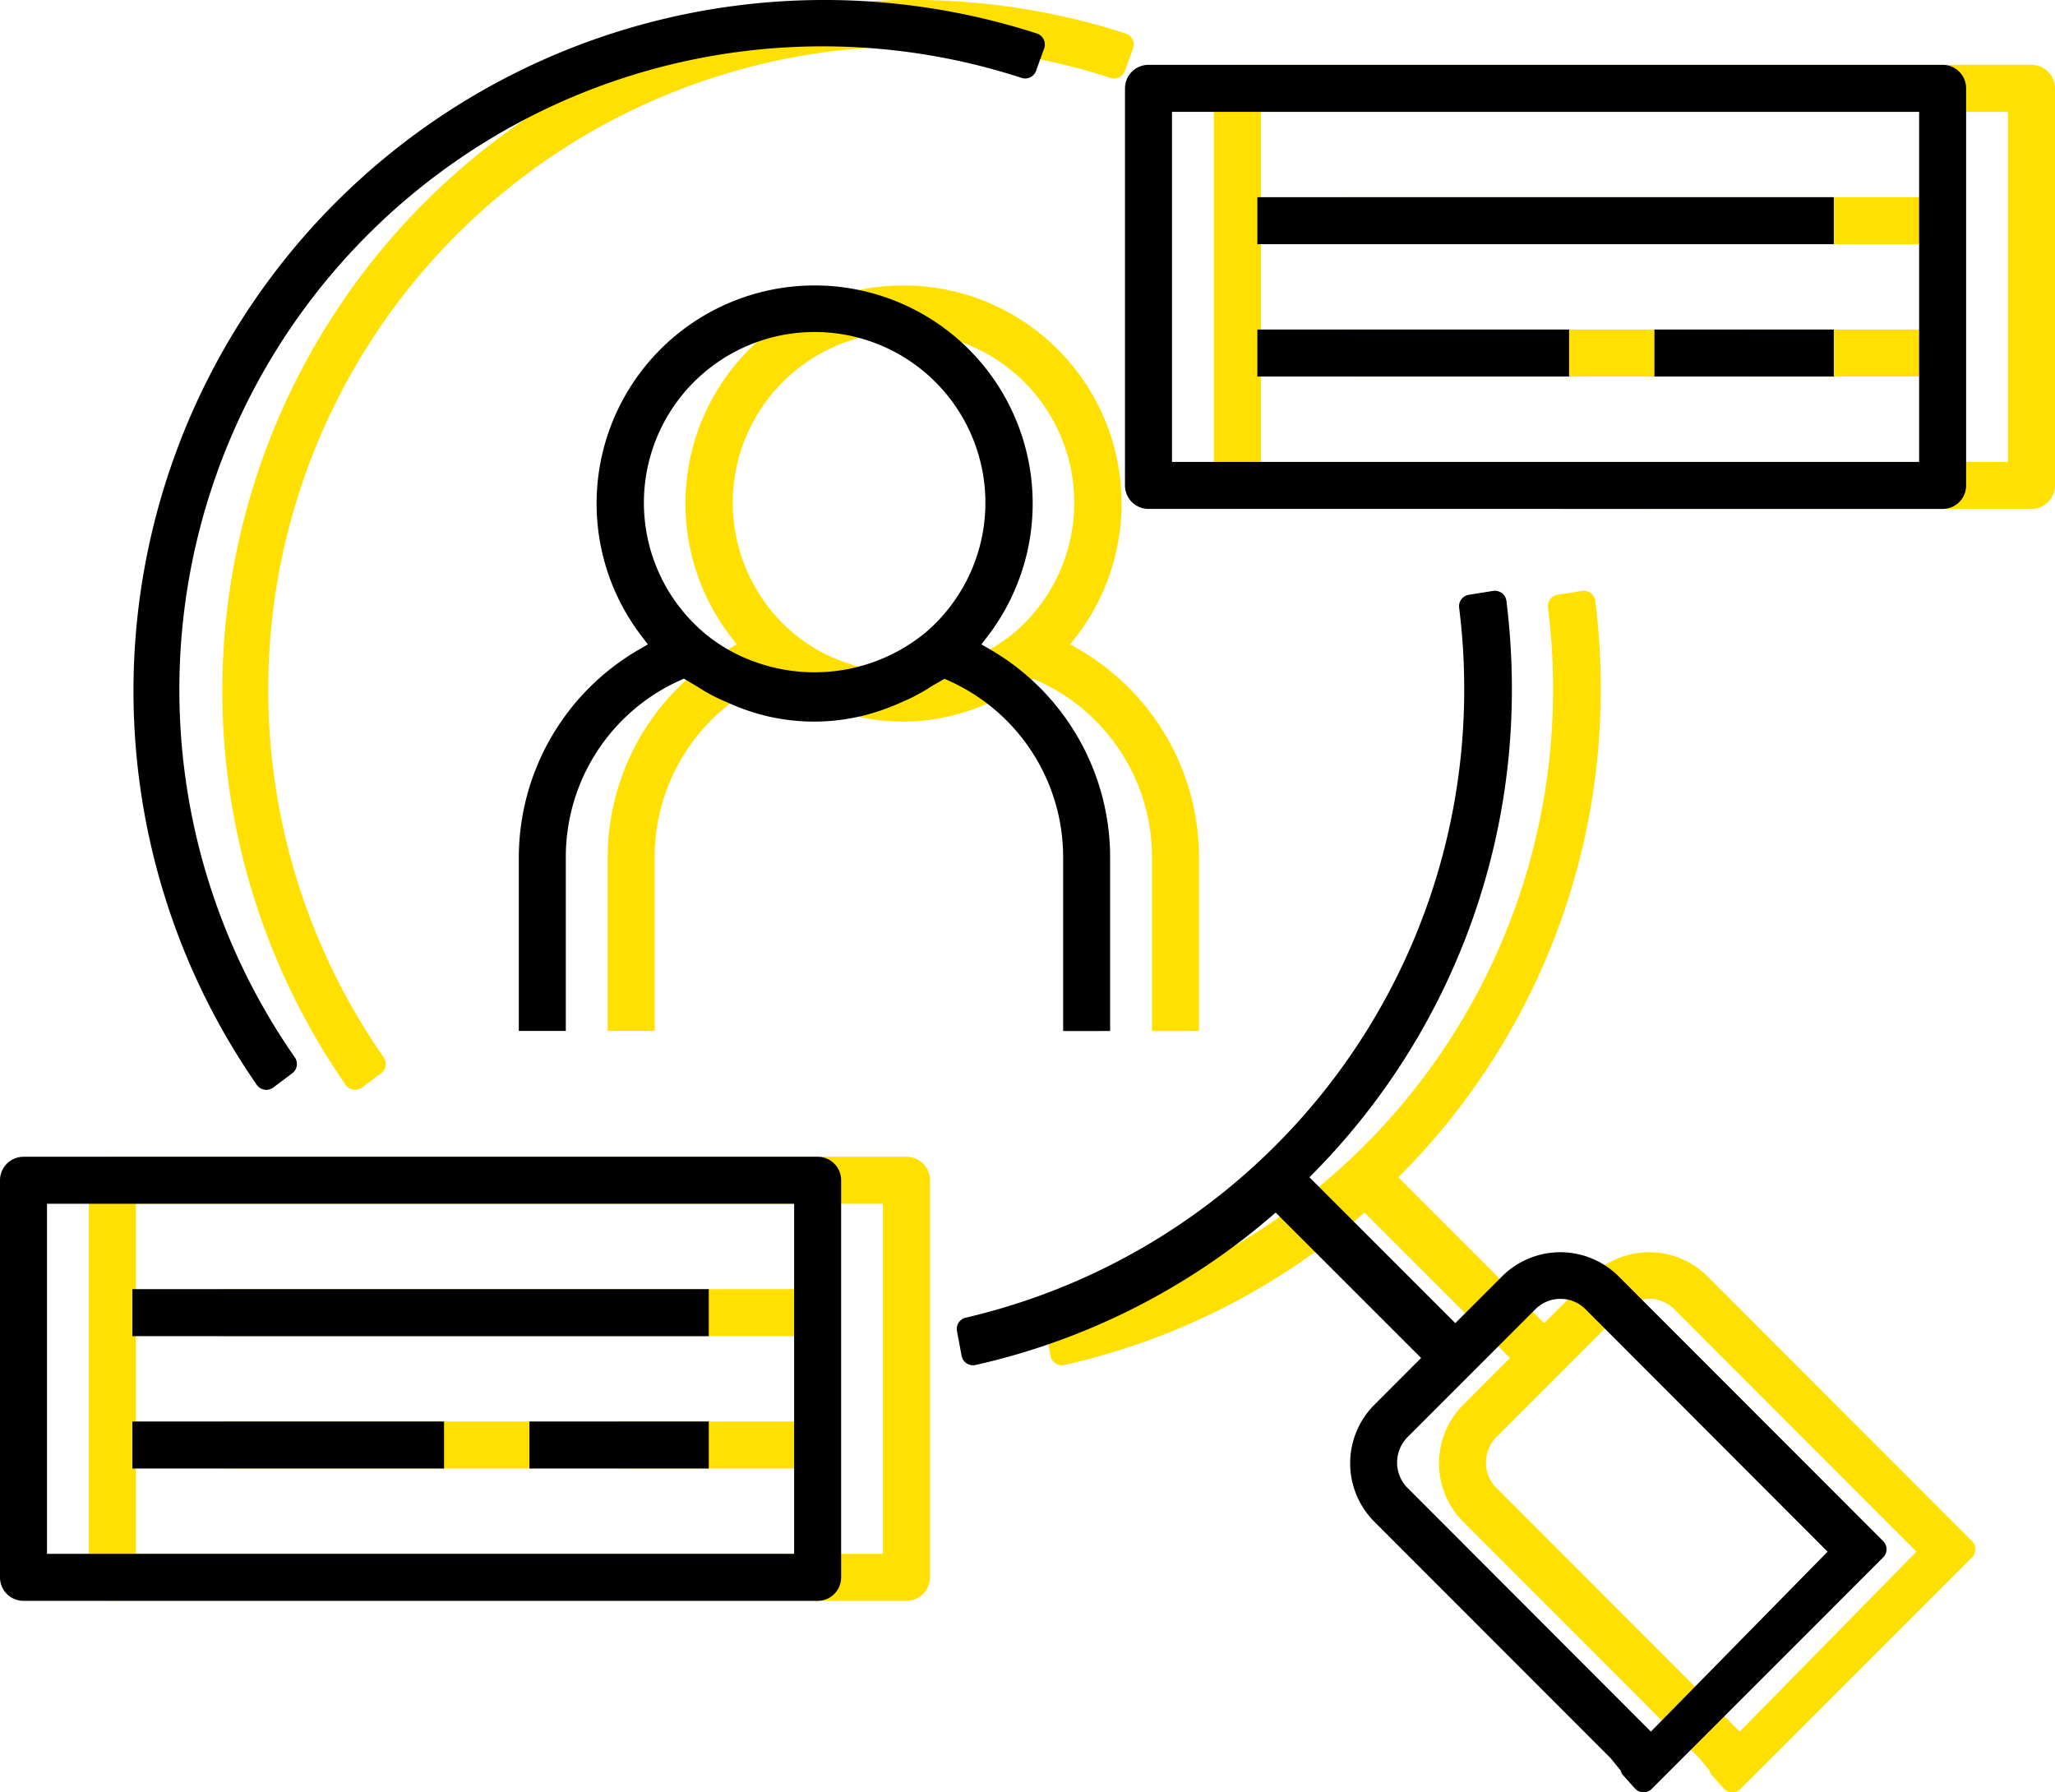
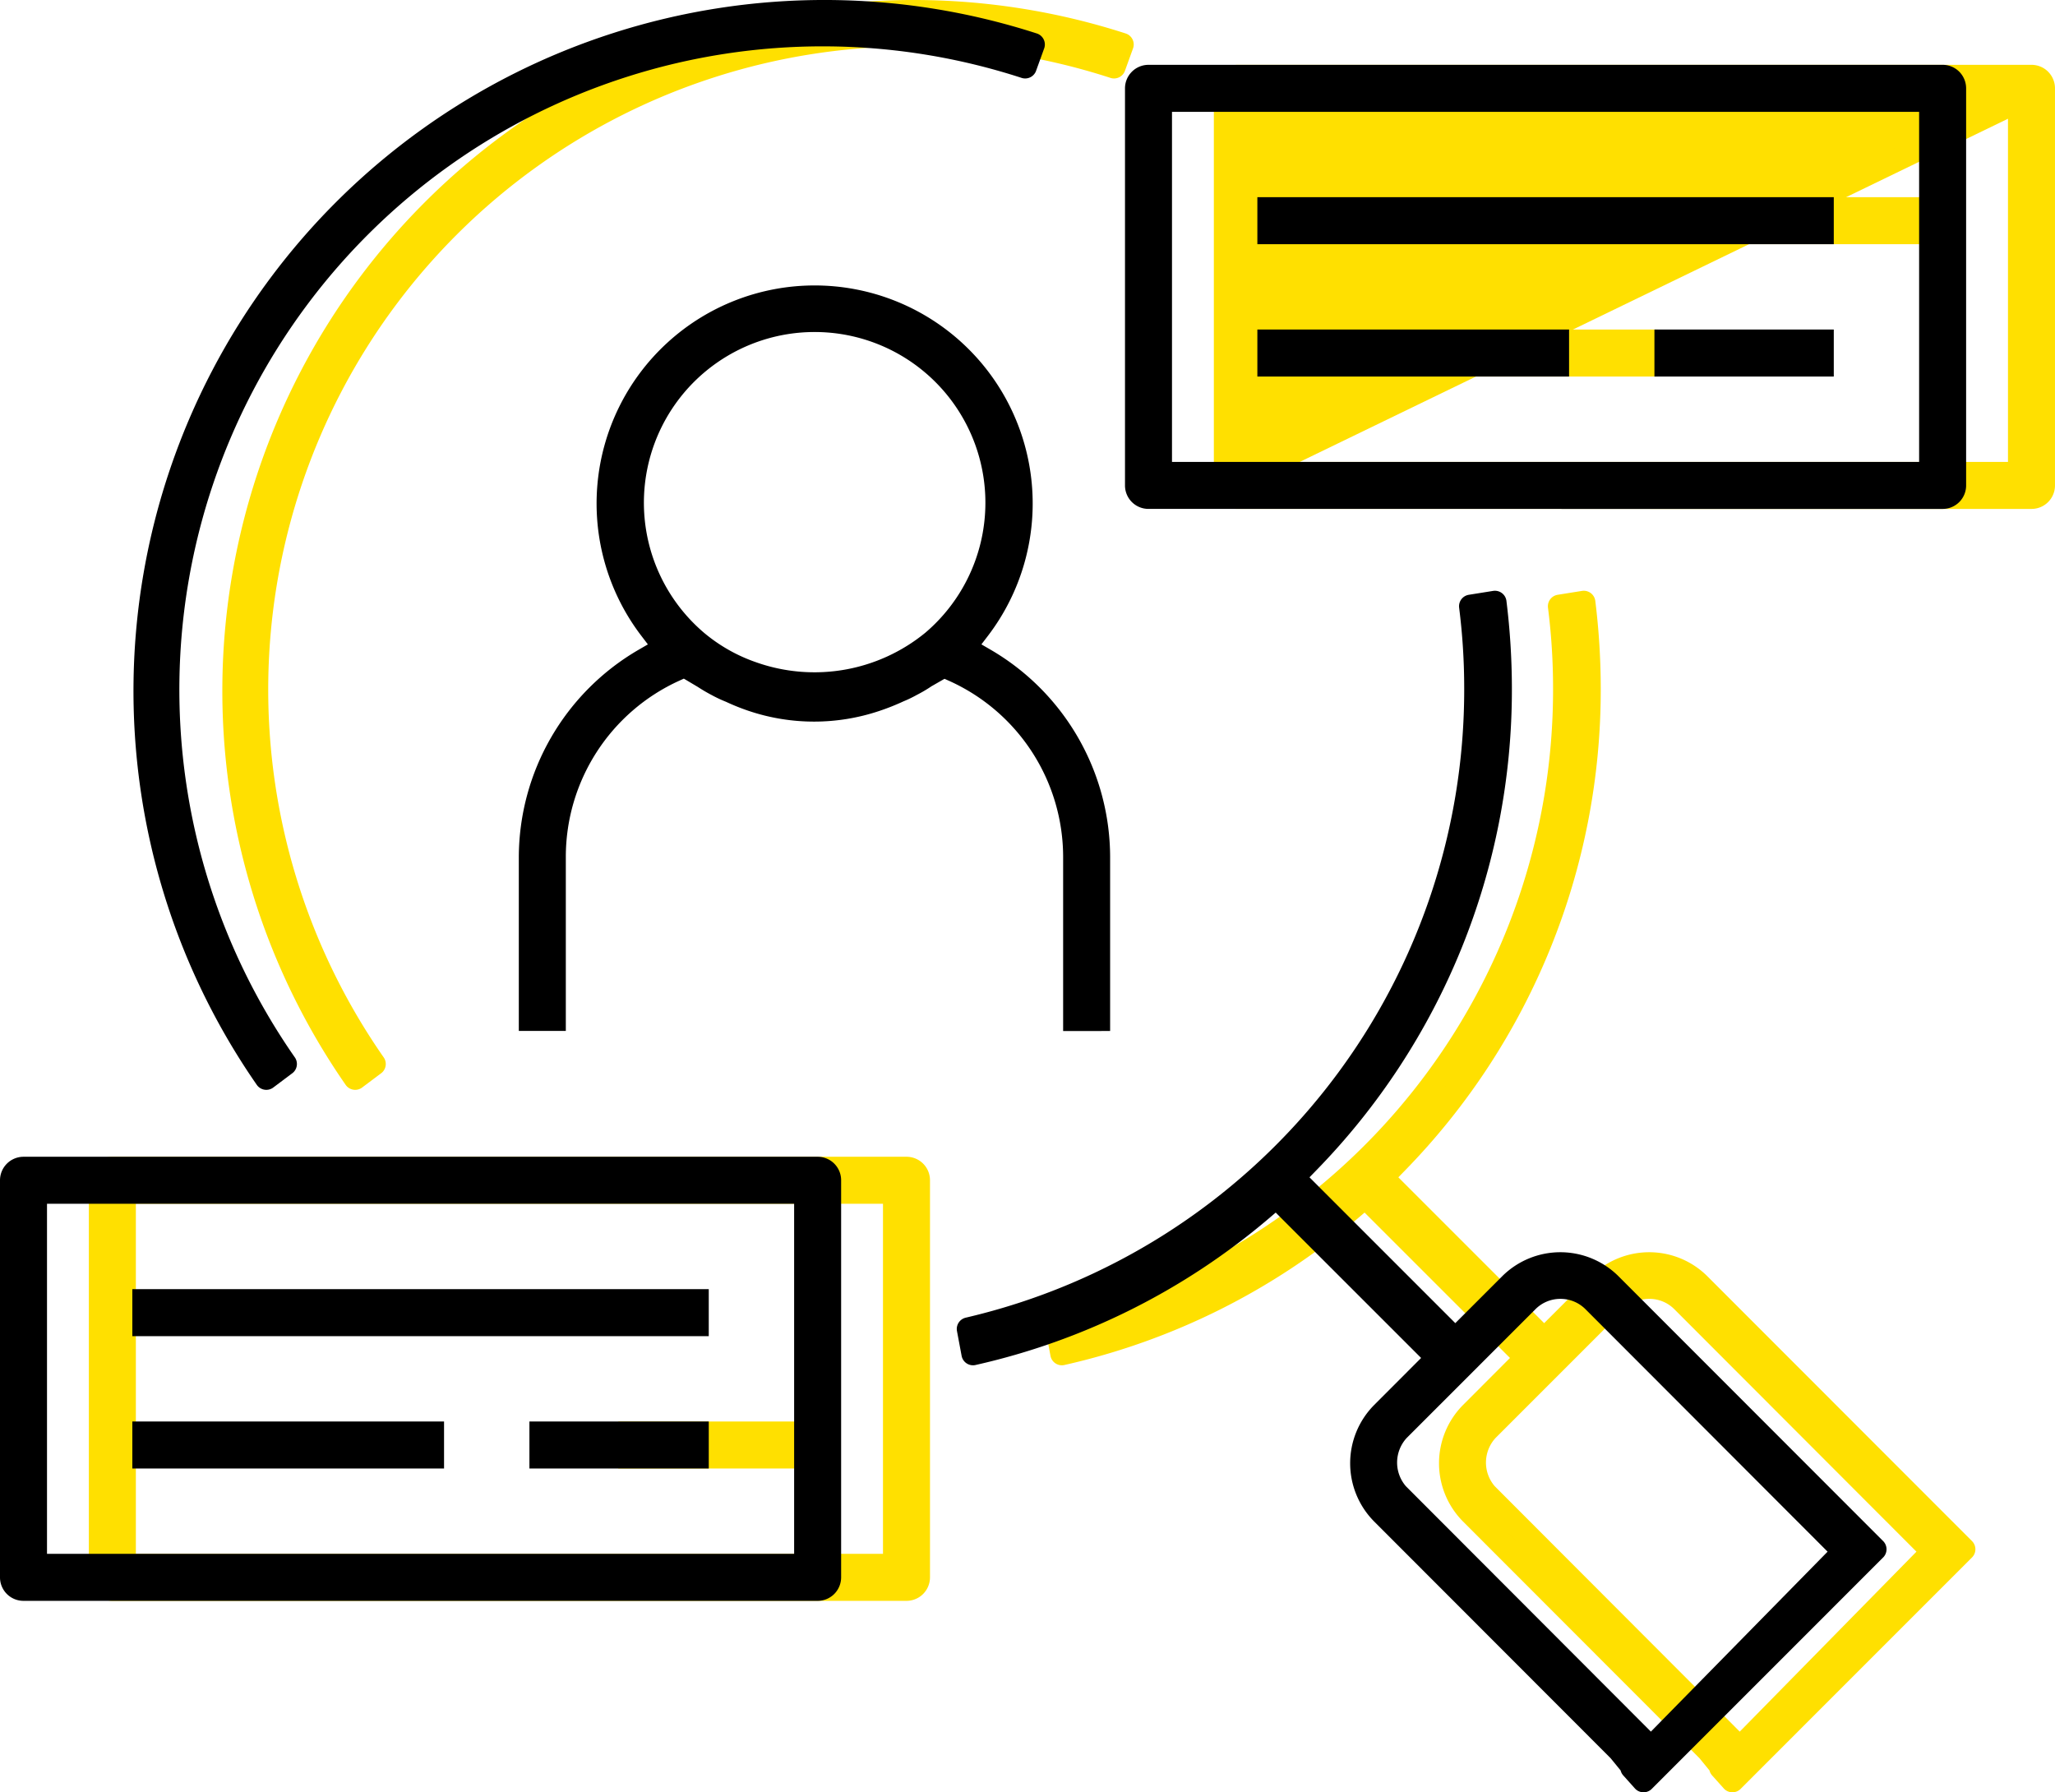
<svg xmlns="http://www.w3.org/2000/svg" width="132.953" height="115.954" viewBox="0 0 132.953 115.954">
  <defs>
    <style>.a,.b{fill:#ffe000;stroke:#ffe000;}.a,.b,.c,.d{stroke-width:1.5px;}.b,.c,.d{stroke-linecap:round;}.b,.d{stroke-linejoin:round;}.c,.d{stroke:#000;}</style>
  </defs>
  <g transform="translate(-560.464 -2845.334)">
    <g transform="translate(566.963 2846.084)">
-       <path class="a" d="M474.182,741.495V730.983A13.255,13.255,0,0,0,466.35,718.9l-.634-.284-1.2.688a8.264,8.264,0,0,1-.918.541,7.056,7.056,0,0,1-.791.381,14.208,14.208,0,0,1-1.488.593,12.505,12.505,0,0,1-8,0,13.511,13.511,0,0,1-1.4-.563,7.767,7.767,0,0,1-.855-.4,10.039,10.039,0,0,1-.871-.51l-1.254-.745-.649.295a13.267,13.267,0,0,0-7.783,12.081v10.51h-1.541V730.983a14.813,14.813,0,0,1,7.366-12.75l1.347-.781-.944-1.236a13.357,13.357,0,1,1,21.24,0l-.943,1.234,1.344.781a14.8,14.8,0,0,1,7.346,12.751v10.511Zm-16.827-45.224a11.794,11.794,0,0,0-7.653,20.77,11.387,11.387,0,0,0,3.607,2.05,12.074,12.074,0,0,0,11.679-2.032,11.794,11.794,0,0,0-7.633-20.788Z" transform="translate(-405.4 -676.291)" />
      <path class="b" d="M428.614,750.287a43.949,43.949,0,0,1,49.619-66.879l-.523,1.447a42.368,42.368,0,0,0-47.867,64.51Z" transform="translate(-412.134 -681.279)" />
      <path class="b" d="M502.575,784.566l.051-.052-.867-1.062L486.422,768.1a4.6,4.6,0,0,1,0-6.457L490,758.059l-10.428-10.426-.962.822a43.492,43.492,0,0,1-18.662,9.328l-.3-1.6a42.454,42.454,0,0,0,32.829-41.478,42.034,42.034,0,0,0-.334-5.279l1.572-.251a45.491,45.491,0,0,1,.347,5.536,43.741,43.741,0,0,1-12.455,30.7l-.943.969,10.487,10.487,3.581-3.58a4.581,4.581,0,0,1,6.454.023L518.3,770.436,503.33,785.409Zm-4.621-31.08a3.02,3.02,0,0,0-2.141.882l-8.353,8.353a3.1,3.1,0,0,0-.058,4.145L503.809,783.3l12.484-12.713L500.1,754.372A3.024,3.024,0,0,0,497.954,753.486Z" transform="translate(-397.747 -670.955)" />
-       <path class="a" d="M468.362,711.57a.767.767,0,0,1-.771-.771V685.11a.772.772,0,0,1,.771-.77H519.74a.77.77,0,0,1,.545.225.778.778,0,0,1,.225.545V710.8a.767.767,0,0,1-.77.771Zm.77-1.541h49.837V685.881H469.132Z" transform="translate(-394.807 -680.146)" />
+       <path class="a" d="M468.362,711.57a.767.767,0,0,1-.771-.771V685.11a.772.772,0,0,1,.771-.77H519.74a.77.77,0,0,1,.545.225.778.778,0,0,1,.225.545V710.8a.767.767,0,0,1-.77.771Zm.77-1.541h49.837V685.881Z" transform="translate(-394.807 -680.146)" />
      <rect class="a" width="35.793" height="1.541" transform="translate(81.348 12.757)" />
      <rect class="a" width="18.667" height="1.541" transform="translate(81.348 21.32)" />
-       <rect class="a" width="10.104" height="1.541" transform="translate(107.037 21.32)" />
      <path class="a" d="M415.238,763.132a.767.767,0,0,1-.771-.77V736.673a.772.772,0,0,1,.771-.771h51.378a.767.767,0,0,1,.77.771v25.689a.778.778,0,0,1-.225.545.77.77,0,0,1-.545.225Zm.77-1.541h49.837V737.443H416.008Z" transform="translate(-414.467 -661.064)" />
-       <rect class="a" width="35.793" height="1.541" transform="translate(8.562 83.402)" />
-       <rect class="a" width="18.667" height="1.541" transform="translate(8.562 91.965)" />
      <rect class="a" width="10.104" height="1.541" transform="translate(34.252 91.965)" />
    </g>
    <g transform="translate(561.214 2846.084)">
      <path class="c" d="M474.182,741.495V730.983A13.255,13.255,0,0,0,466.35,718.9l-.634-.284-1.2.688a8.264,8.264,0,0,1-.918.541,7.056,7.056,0,0,1-.791.381,14.208,14.208,0,0,1-1.488.593,12.505,12.505,0,0,1-8,0,13.511,13.511,0,0,1-1.4-.563,7.767,7.767,0,0,1-.855-.4,10.039,10.039,0,0,1-.871-.51l-1.254-.745-.649.295a13.267,13.267,0,0,0-7.783,12.081v10.51h-1.541V730.983a14.813,14.813,0,0,1,7.366-12.75l1.347-.781-.944-1.236a13.357,13.357,0,1,1,21.24,0l-.943,1.234,1.344.781a14.8,14.8,0,0,1,7.346,12.751v10.511Zm-16.827-45.224a11.794,11.794,0,0,0-7.653,20.77,11.387,11.387,0,0,0,3.607,2.05,12.074,12.074,0,0,0,11.679-2.032,11.794,11.794,0,0,0-7.633-20.788Z" transform="translate(-405.4 -676.291)" />
      <path class="d" d="M428.614,750.287a43.949,43.949,0,0,1,49.619-66.879l-.523,1.447a42.368,42.368,0,0,0-47.867,64.51Z" transform="translate(-412.134 -681.279)" />
      <path class="d" d="M502.575,784.566l.051-.052-.867-1.062L486.422,768.1a4.6,4.6,0,0,1,0-6.457L490,758.059l-10.428-10.426-.962.822a43.492,43.492,0,0,1-18.662,9.328l-.3-1.6a42.454,42.454,0,0,0,32.829-41.478,42.034,42.034,0,0,0-.334-5.279l1.572-.251a45.491,45.491,0,0,1,.347,5.536,43.741,43.741,0,0,1-12.455,30.7l-.943.969,10.487,10.487,3.581-3.58a4.581,4.581,0,0,1,6.454.023L518.3,770.436,503.33,785.409Zm-4.621-31.08a3.02,3.02,0,0,0-2.141.882l-8.353,8.353a3.1,3.1,0,0,0-.058,4.145L503.809,783.3l12.484-12.713L500.1,754.372A3.024,3.024,0,0,0,497.954,753.486Z" transform="translate(-397.747 -670.955)" />
      <path class="c" d="M468.362,711.57a.767.767,0,0,1-.771-.771V685.11a.772.772,0,0,1,.771-.77H519.74a.77.77,0,0,1,.545.225.778.778,0,0,1,.225.545V710.8a.767.767,0,0,1-.77.771Zm.77-1.541h49.837V685.881H469.132Z" transform="translate(-394.807 -680.146)" />
      <rect class="c" width="35.793" height="1.541" transform="translate(81.348 12.757)" />
      <rect class="c" width="18.667" height="1.541" transform="translate(81.348 21.32)" />
      <rect class="c" width="10.104" height="1.541" transform="translate(107.037 21.32)" />
      <path class="c" d="M415.238,763.132a.767.767,0,0,1-.771-.77V736.673a.772.772,0,0,1,.771-.771h51.378a.767.767,0,0,1,.77.771v25.689a.778.778,0,0,1-.225.545.77.77,0,0,1-.545.225Zm.77-1.541h49.837V737.443H416.008Z" transform="translate(-414.467 -661.064)" />
      <rect class="c" width="35.793" height="1.541" transform="translate(8.562 83.402)" />
      <rect class="c" width="18.667" height="1.541" transform="translate(8.562 91.965)" />
      <rect class="c" width="10.104" height="1.541" transform="translate(34.252 91.965)" />
    </g>
  </g>
</svg>